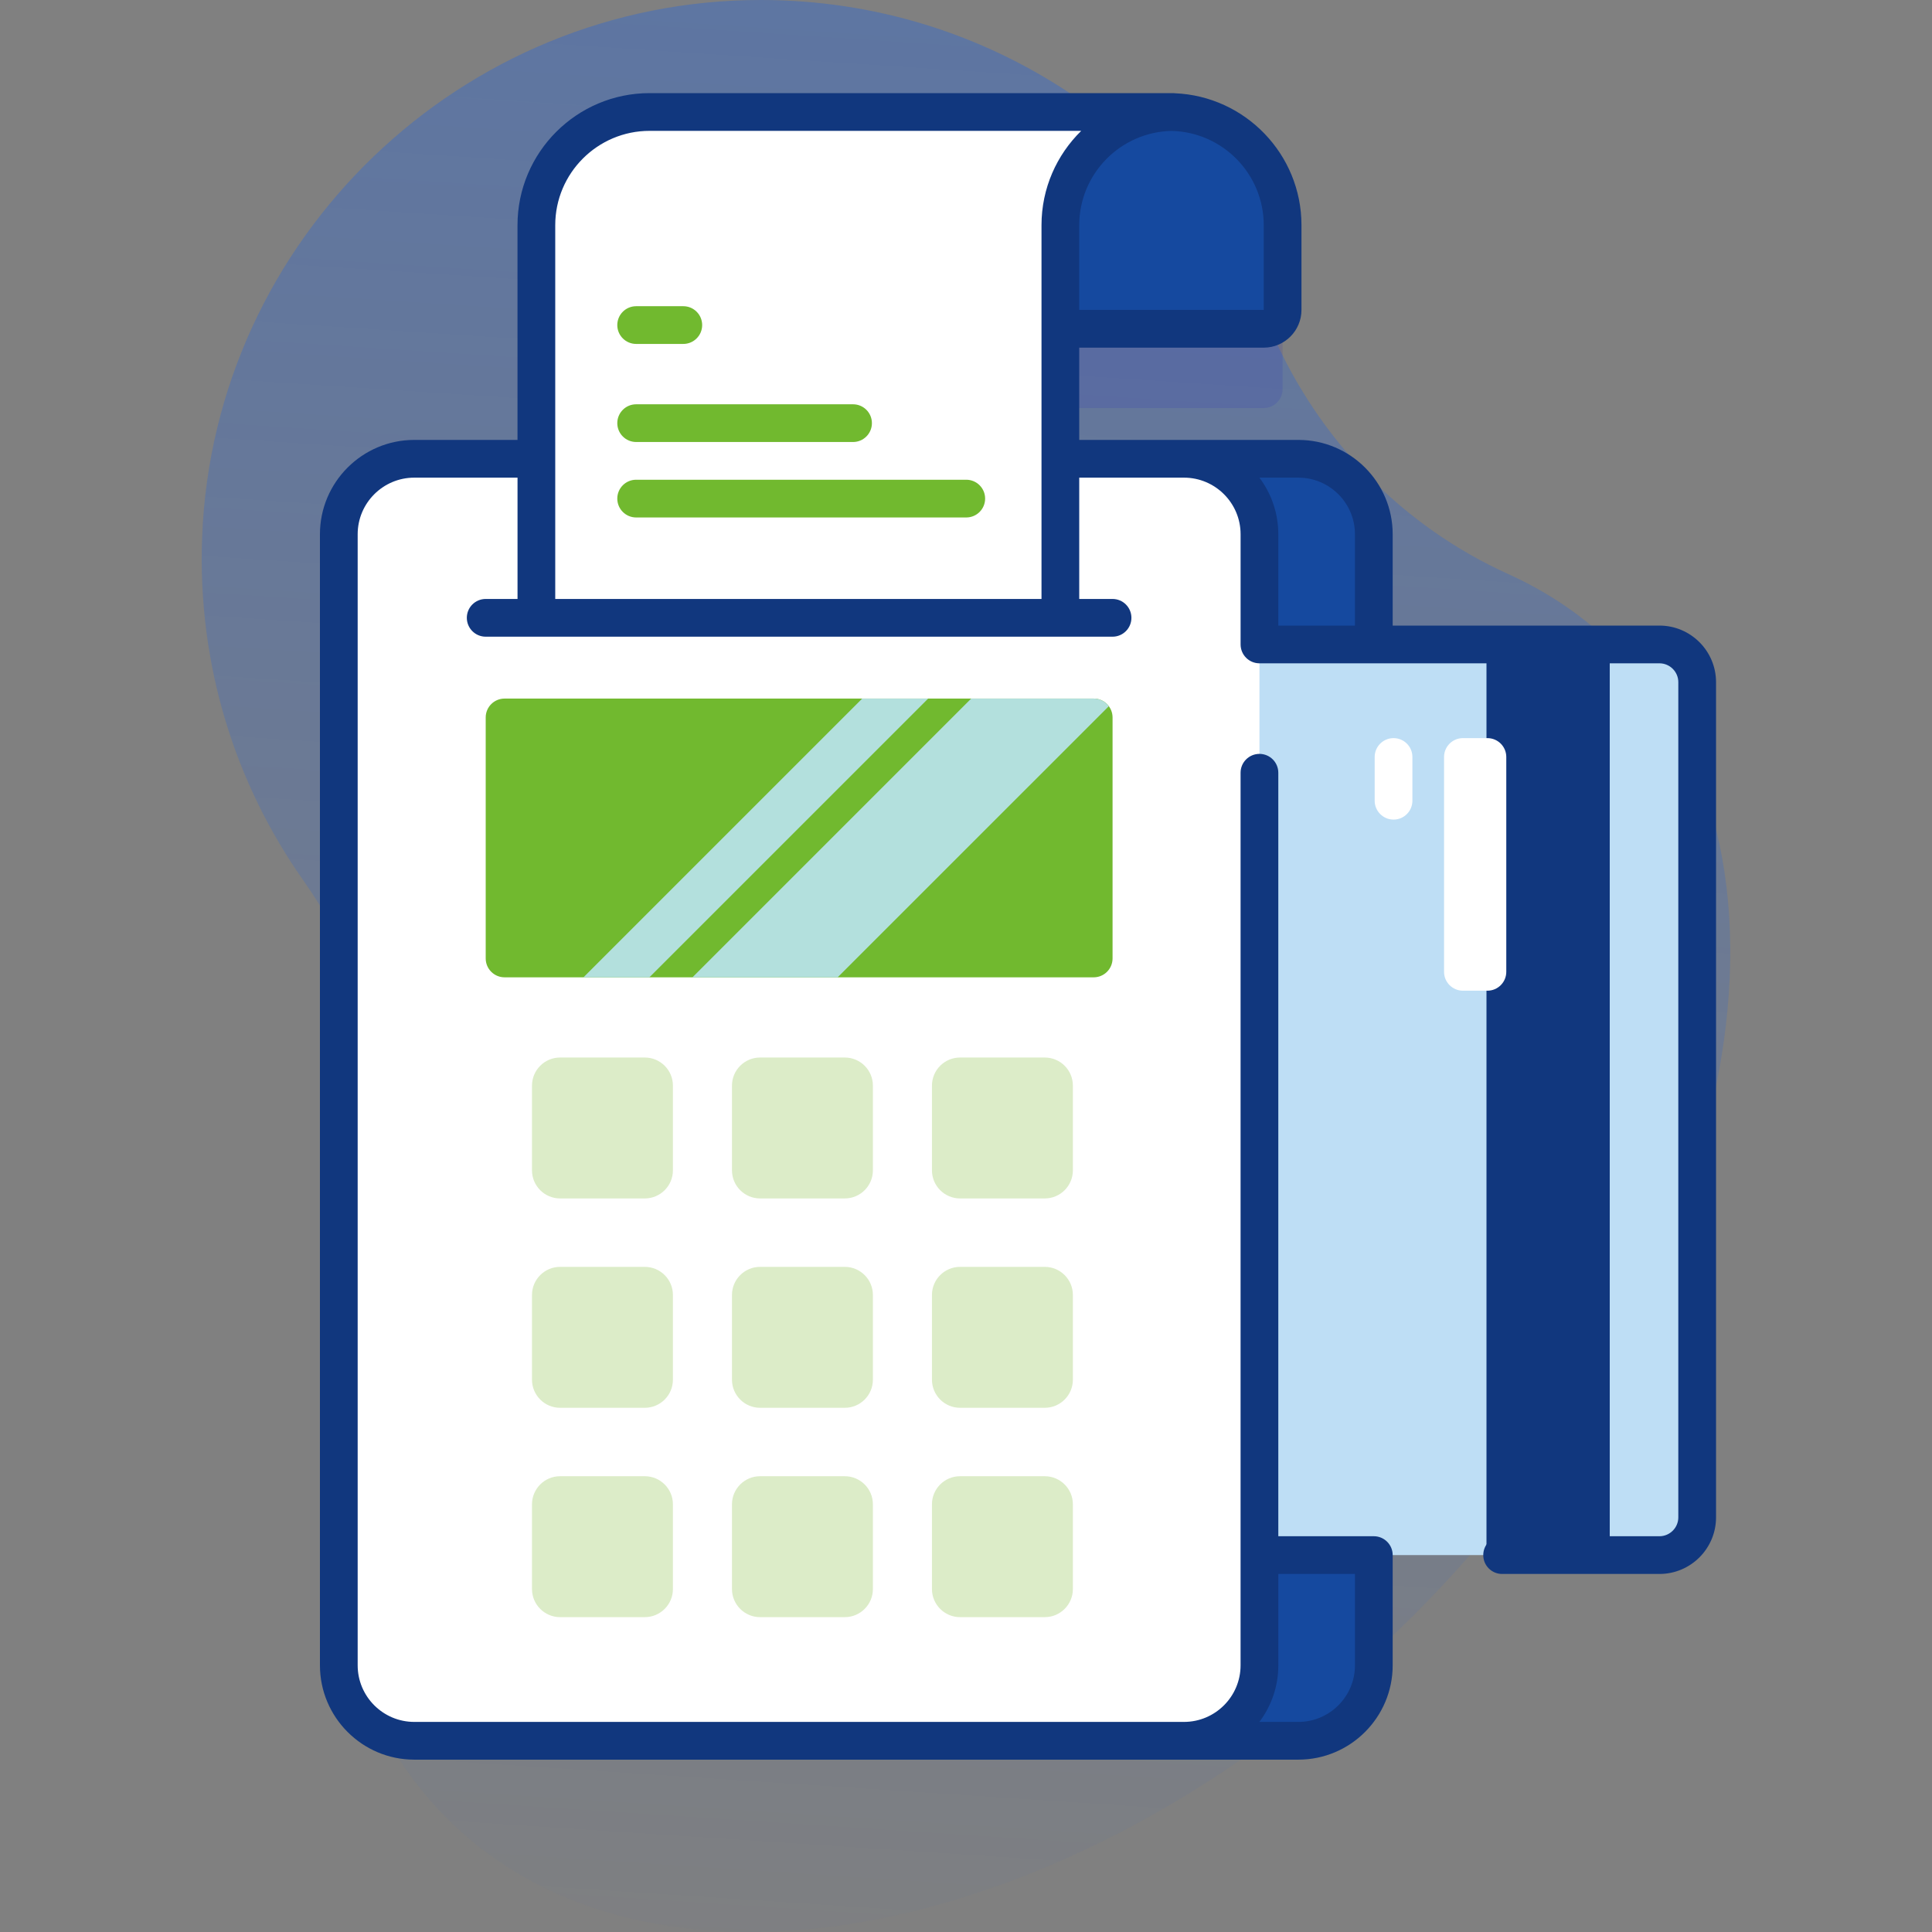
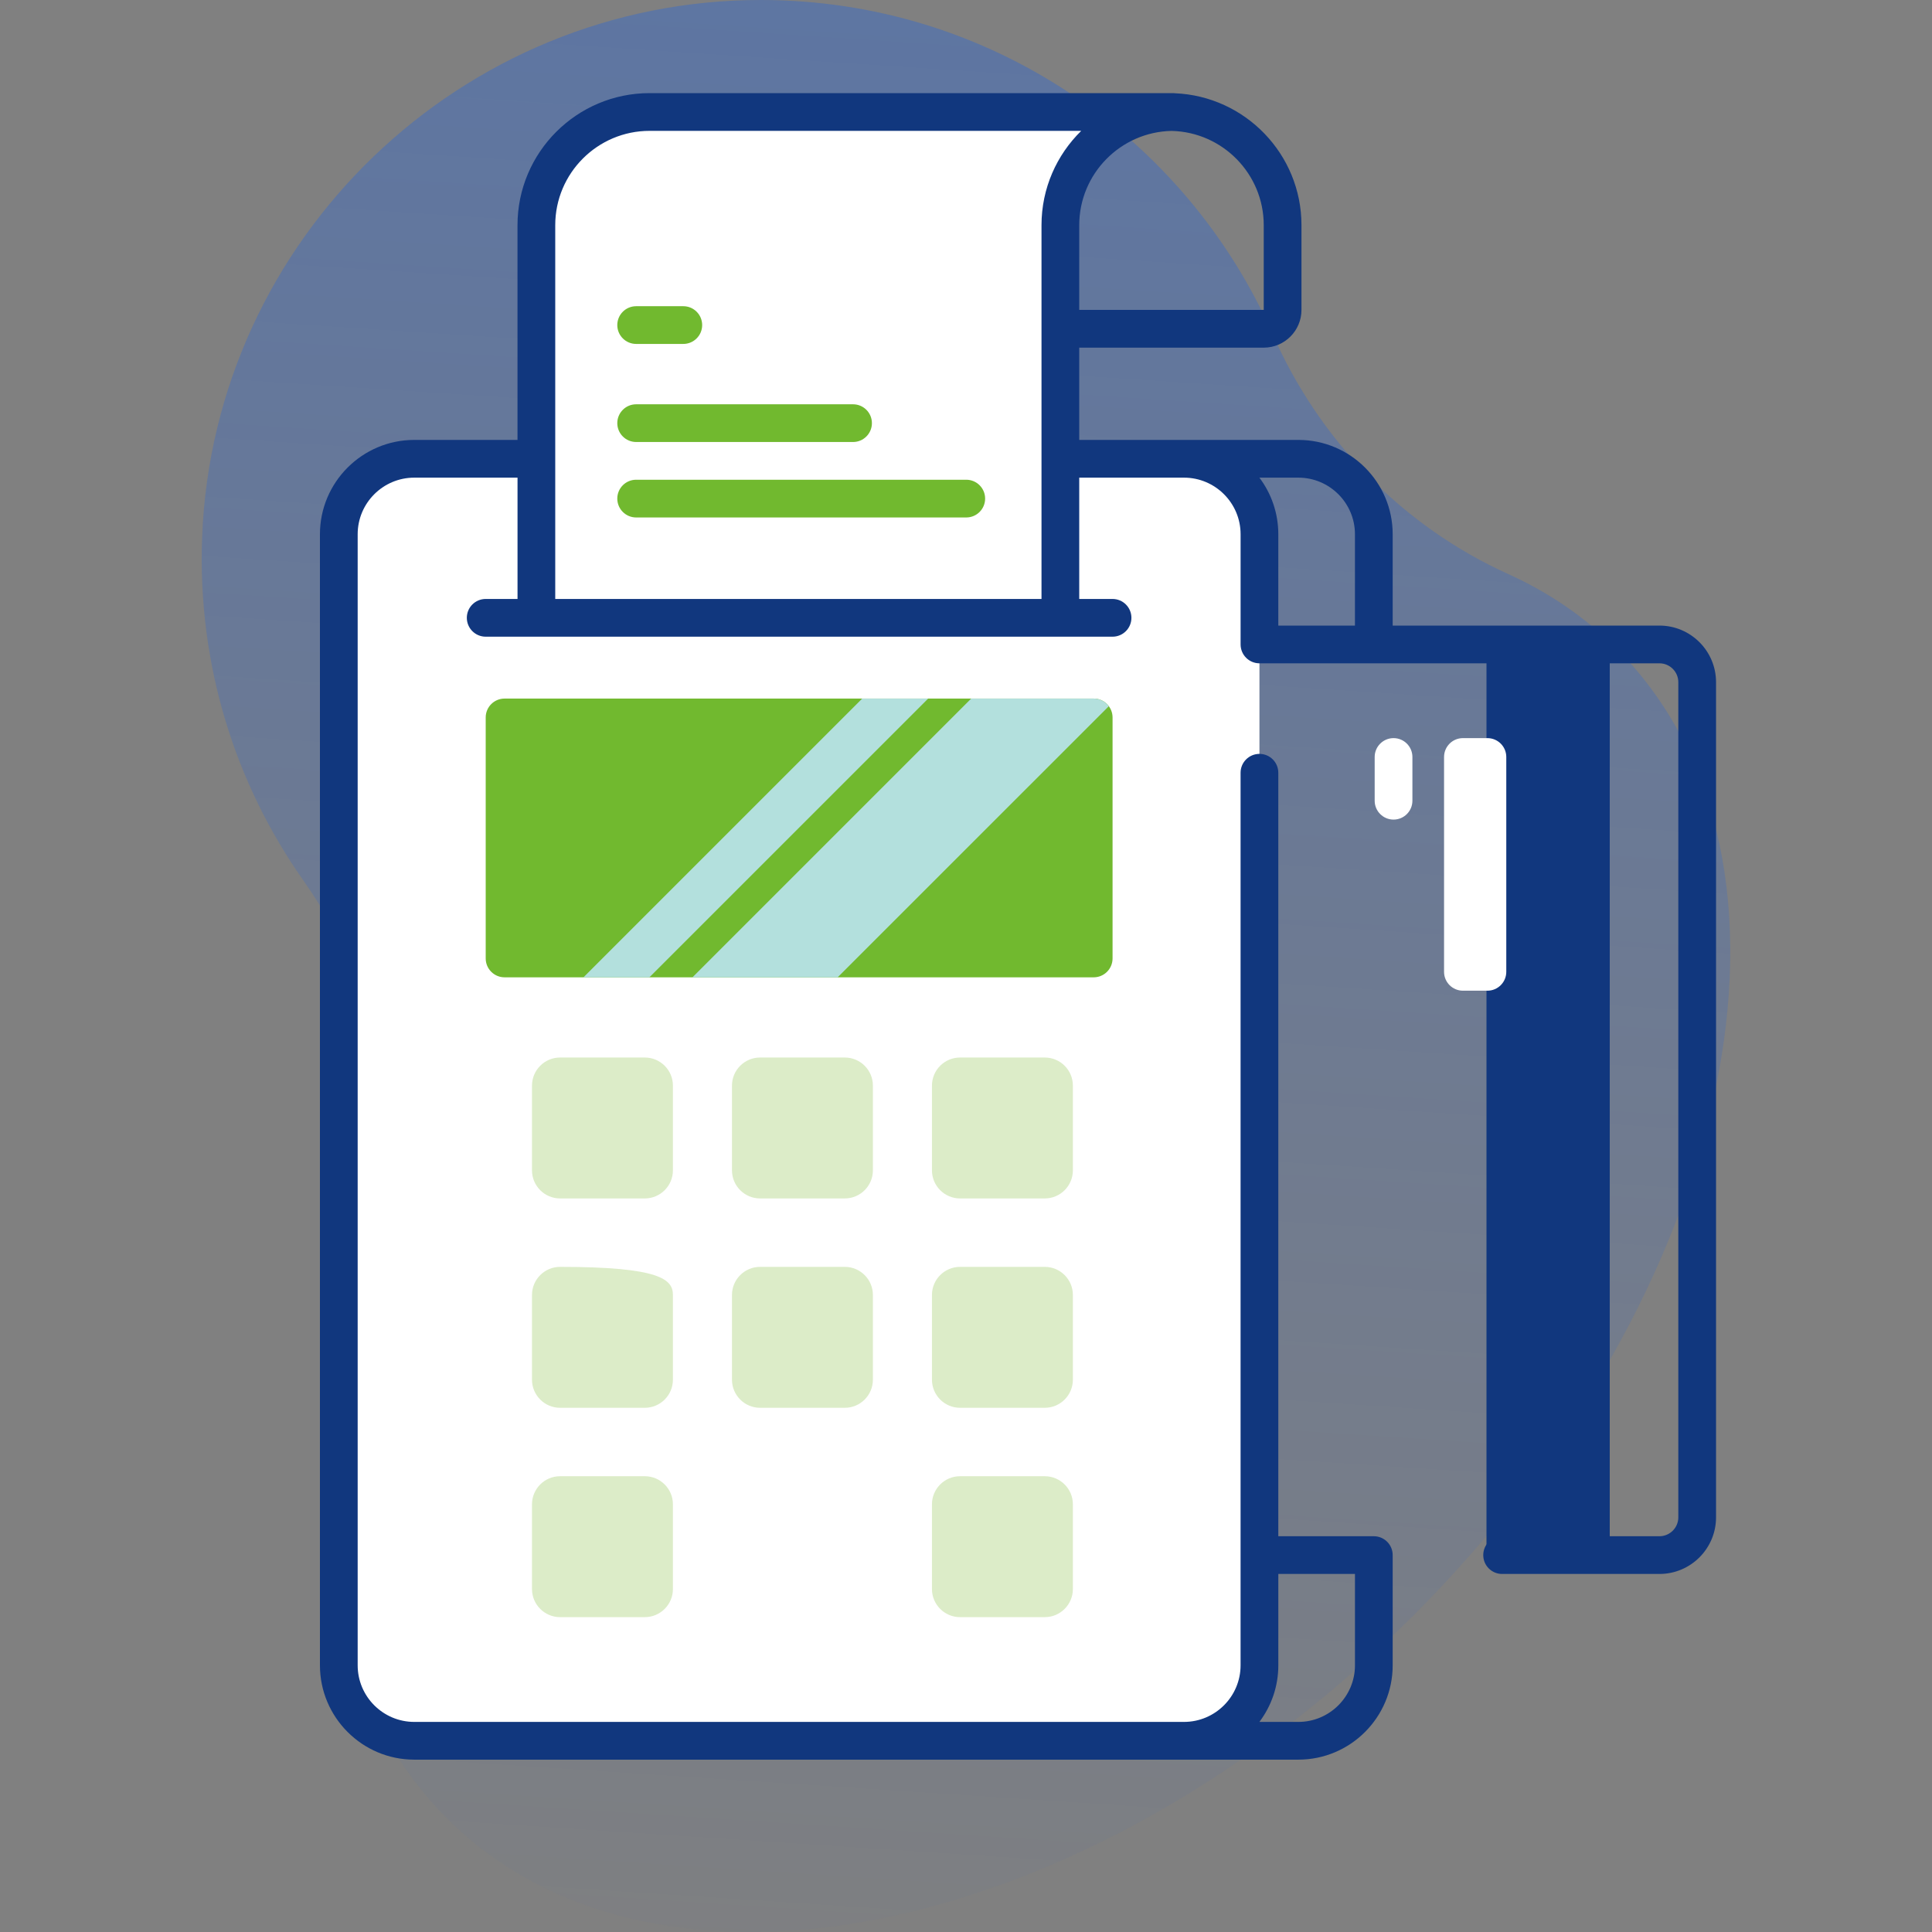
<svg xmlns="http://www.w3.org/2000/svg" width="100" height="100" viewBox="0 0 100 100" fill="none">
  <rect x="0" y="0" width="100" height="100" fill="#808080" stroke="none" />
  <g clip-path="url(#clip0)">
    <g clip-path="url(#clip1)">
      <path d="M83.674 33.572C82.042 31.94 80.153 30.657 78.065 29.712C72.592 27.233 68.289 22.796 65.871 17.297C61.395 7.118 51.227 0.009 39.397 8.33409e-06C23.907 -0.012 11.045 12.336 10.462 27.816C10.213 34.441 12.192 40.594 15.71 45.583C20.178 51.921 21.339 59.994 19.034 67.398C15.76 77.917 16.902 87.886 23.131 94.115C34.046 105.03 56.448 100.327 73.167 83.608C89.885 66.889 94.589 44.488 83.674 33.572Z" fill="url(#paint0_linear)" />
-       <path opacity="0.1" d="M66.387 20.142V15.757C66.387 12.521 63.764 9.898 60.528 9.898H50.477V21.119H65.411C65.95 21.119 66.387 20.681 66.387 20.142Z" fill="#0000CC" />
-       <path d="M71.109 27.651V86.196C71.109 88.352 69.361 90.102 67.203 90.102H27.363C25.205 90.102 23.456 88.352 23.456 86.196V27.651C23.456 25.495 25.205 23.745 27.363 23.745H67.203C69.361 23.745 71.109 25.495 71.109 27.651Z" fill="#15499F" />
-       <path d="M66.387 16.041V11.656C66.387 8.42 63.764 5.796 60.528 5.796H50.477V17.017H65.411C65.95 17.017 66.387 16.58 66.387 16.041Z" fill="#15499F" />
-       <path d="M56.415 78.538V35.309C56.415 34.23 57.289 33.356 58.368 33.356H85.892C86.97 33.356 87.845 34.23 87.845 35.309V78.538C87.845 79.617 86.97 80.491 85.892 80.491H58.368C57.289 80.492 56.415 79.617 56.415 78.538Z" fill="#BEDEF5" />
      <path d="M76.94 33.356H83.32V80.491H76.94V33.356Z" fill="#11377E" />
      <path d="M71.153 41.446V39.181C71.153 38.642 71.591 38.205 72.13 38.205C72.669 38.205 73.106 38.642 73.106 39.181V41.446C73.106 41.985 72.669 42.422 72.13 42.422C71.591 42.422 71.153 41.985 71.153 41.446Z" fill="white" />
      <path d="M74.744 50.302V39.181C74.744 38.642 75.181 38.205 75.721 38.205H76.988C77.528 38.205 77.965 38.642 77.965 39.181V50.302C77.965 50.841 77.528 51.278 76.988 51.278H75.721C75.181 51.278 74.744 50.841 74.744 50.302Z" fill="white" />
      <path d="M61.282 90.102H21.442C19.285 90.102 17.536 88.353 17.536 86.196V27.652C17.536 25.495 19.285 23.746 21.442 23.746H61.283C63.44 23.746 65.189 25.495 65.189 27.652V86.196C65.189 88.353 63.44 90.102 61.282 90.102Z" fill="white" />
      <path d="M60.743 5.796C57.507 5.796 54.884 8.419 54.884 11.656V31.978H27.763V11.656C27.763 8.419 30.386 5.796 33.622 5.796H60.743Z" fill="white" />
      <path d="M85.892 32.38H72.085V27.652C72.085 24.96 69.895 22.77 67.203 22.77H55.861V17.994H65.411C66.488 17.994 67.364 17.117 67.364 16.041V11.656C67.364 7.983 64.452 4.979 60.816 4.827C60.792 4.825 60.768 4.82 60.743 4.82H33.622C29.853 4.82 26.786 7.886 26.786 11.656V22.77H21.442C18.75 22.77 16.56 24.96 16.56 27.652V86.196C16.56 88.888 18.75 91.079 21.442 91.079H67.203C69.895 91.079 72.085 88.888 72.085 86.196V80.492H72.085C72.085 79.952 71.648 79.515 71.108 79.515H66.165V39.997C66.165 39.458 65.728 39.021 65.189 39.021C64.649 39.021 64.212 39.458 64.212 39.997V86.196C64.212 87.811 62.898 89.126 61.282 89.126H21.443C19.827 89.126 18.513 87.811 18.513 86.196V27.652C18.513 26.037 19.827 24.723 21.443 24.723H26.787V31.002H25.14C24.6 31.002 24.163 31.439 24.163 31.978C24.163 32.517 24.6 32.955 25.14 32.955H57.586C58.125 32.955 58.562 32.517 58.562 31.978C58.562 31.439 58.125 31.002 57.586 31.002H55.861V24.723H61.283C62.898 24.723 64.213 26.037 64.213 27.652V33.356C64.213 33.896 64.65 34.333 65.189 34.333H85.892C86.43 34.333 86.869 34.771 86.869 35.309V78.539C86.869 79.077 86.43 79.515 85.892 79.515H77.75C77.21 79.515 76.773 79.952 76.773 80.492C76.773 81.031 77.21 81.468 77.75 81.468H85.892C87.507 81.468 88.822 80.154 88.822 78.539V35.309C88.822 33.694 87.507 32.38 85.892 32.38ZM66.166 86.196V81.468H70.133V86.196C70.133 87.811 68.818 89.126 67.203 89.126H65.186C65.801 88.309 66.166 87.294 66.166 86.196ZM60.636 6.776C63.279 6.833 65.411 9 65.411 11.656V16.041H55.861V11.656C55.861 9 57.993 6.833 60.636 6.776ZM28.739 31.002V11.656C28.739 8.963 30.93 6.773 33.622 6.773H55.964C54.696 8.015 53.908 9.745 53.908 11.656V31.002H28.739ZM67.203 24.723C68.818 24.723 70.132 26.037 70.132 27.652V32.38H66.165V27.652C66.165 26.554 65.801 25.539 65.186 24.723H67.203Z" fill="#11377E" />
      <path d="M56.609 50.586H26.116C25.577 50.586 25.14 50.148 25.14 49.609V37.135C25.14 36.596 25.577 36.158 26.116 36.158H56.609C57.149 36.158 57.586 36.596 57.586 37.135V49.609C57.586 50.148 57.149 50.586 56.609 50.586Z" fill="#71B92F" />
      <path d="M33.376 62.031H28.989C28.188 62.031 27.536 61.379 27.536 60.577V56.19C27.536 55.389 28.188 54.737 28.989 54.737H33.376C34.178 54.737 34.83 55.389 34.83 56.19V60.577C34.83 61.379 34.178 62.031 33.376 62.031Z" fill="#DCECC8" />
      <path d="M43.727 62.031H39.34C38.539 62.031 37.887 61.379 37.887 60.577V56.19C37.887 55.389 38.539 54.737 39.34 54.737H43.727C44.529 54.737 45.181 55.389 45.181 56.19V60.577C45.181 61.379 44.529 62.031 43.727 62.031Z" fill="#DCECC8" />
      <path d="M54.078 62.031H49.691C48.89 62.031 48.238 61.379 48.238 60.577V56.19C48.238 55.389 48.89 54.737 49.691 54.737H54.078C54.88 54.737 55.532 55.389 55.532 56.19V60.577C55.532 61.379 54.88 62.031 54.078 62.031Z" fill="#DCECC8" />
-       <path d="M33.376 72.867H28.989C28.188 72.867 27.536 72.215 27.536 71.413V67.026C27.536 66.225 28.188 65.573 28.989 65.573H33.376C34.178 65.573 34.83 66.225 34.83 67.026V71.413C34.83 72.215 34.178 72.867 33.376 72.867Z" fill="#DCECC8" />
+       <path d="M33.376 72.867H28.989C28.188 72.867 27.536 72.215 27.536 71.413V67.026C27.536 66.225 28.188 65.573 28.989 65.573C34.178 65.573 34.83 66.225 34.83 67.026V71.413C34.83 72.215 34.178 72.867 33.376 72.867Z" fill="#DCECC8" />
      <path d="M43.727 72.867H39.34C38.539 72.867 37.887 72.215 37.887 71.413V67.026C37.887 66.225 38.539 65.573 39.34 65.573H43.727C44.529 65.573 45.181 66.225 45.181 67.026V71.413C45.181 72.215 44.529 72.867 43.727 72.867Z" fill="#DCECC8" />
      <path d="M54.078 72.867H49.691C48.89 72.867 48.238 72.215 48.238 71.413V67.026C48.238 66.225 48.89 65.573 49.691 65.573H54.078C54.88 65.573 55.532 66.225 55.532 67.026V71.413C55.532 72.215 54.88 72.867 54.078 72.867Z" fill="#DCECC8" />
      <path d="M33.376 83.703H28.989C28.188 83.703 27.536 83.051 27.536 82.249V77.862C27.536 77.061 28.188 76.409 28.989 76.409H33.376C34.178 76.409 34.83 77.061 34.83 77.862V82.249C34.83 83.051 34.178 83.703 33.376 83.703Z" fill="#DCECC8" />
-       <path d="M43.727 83.703H39.34C38.539 83.703 37.887 83.051 37.887 82.249V77.862C37.887 77.061 38.539 76.409 39.34 76.409H43.727C44.529 76.409 45.181 77.061 45.181 77.862V82.249C45.181 83.051 44.529 83.703 43.727 83.703Z" fill="#DCECC8" />
      <path d="M54.078 83.703H49.691C48.89 83.703 48.238 83.051 48.238 82.249V77.862C48.238 77.061 48.89 76.409 49.691 76.409H54.078C54.88 76.409 55.532 77.061 55.532 77.862V82.249C55.532 83.051 54.88 83.703 54.078 83.703Z" fill="#DCECC8" />
      <path d="M35.368 17.802H32.928C32.388 17.802 31.951 17.365 31.951 16.826C31.951 16.286 32.388 15.849 32.928 15.849H35.368C35.907 15.849 36.344 16.286 36.344 16.826C36.344 17.365 35.907 17.802 35.368 17.802Z" fill="#71B92F" />
      <path d="M44.154 22.878H32.927C32.388 22.878 31.951 22.441 31.951 21.902C31.951 21.363 32.388 20.926 32.927 20.926H44.154C44.693 20.926 45.13 21.363 45.13 21.902C45.13 22.441 44.693 22.878 44.154 22.878Z" fill="#71B92F" />
      <path d="M50.013 26.784H32.927C32.388 26.784 31.951 26.347 31.951 25.807C31.951 25.268 32.388 24.831 32.927 24.831H50.013C50.553 24.831 50.99 25.268 50.99 25.807C50.99 26.347 50.553 26.784 50.013 26.784Z" fill="#71B92F" />
      <path d="M48.042 36.158L33.612 50.586H30.2L44.628 36.158H48.042Z" fill="#B3E0DD" />
      <path d="M57.392 36.553L43.356 50.586H35.841L50.269 36.158H56.608C56.929 36.158 57.214 36.312 57.392 36.553Z" fill="#B3E0DD" />
    </g>
  </g>
  <defs>
    <linearGradient id="paint0_linear" x1="47.46" y1="-4.808" x2="40.151" y2="106.231" gradientUnits="userSpaceOnUse">
      <stop offset="0.007" stop-color="#0059FF" stop-opacity="0.28" />
      <stop offset="0.992" stop-color="#0059FF" stop-opacity="0" />
    </linearGradient>
    <clipPath id="clip0">
      <path d="M0 0H100V100H0V0Z" fill="white" />
    </clipPath>
    <clipPath id="clip1">
      <rect width="100" height="100" fill="white" />
    </clipPath>
  </defs>
</svg>